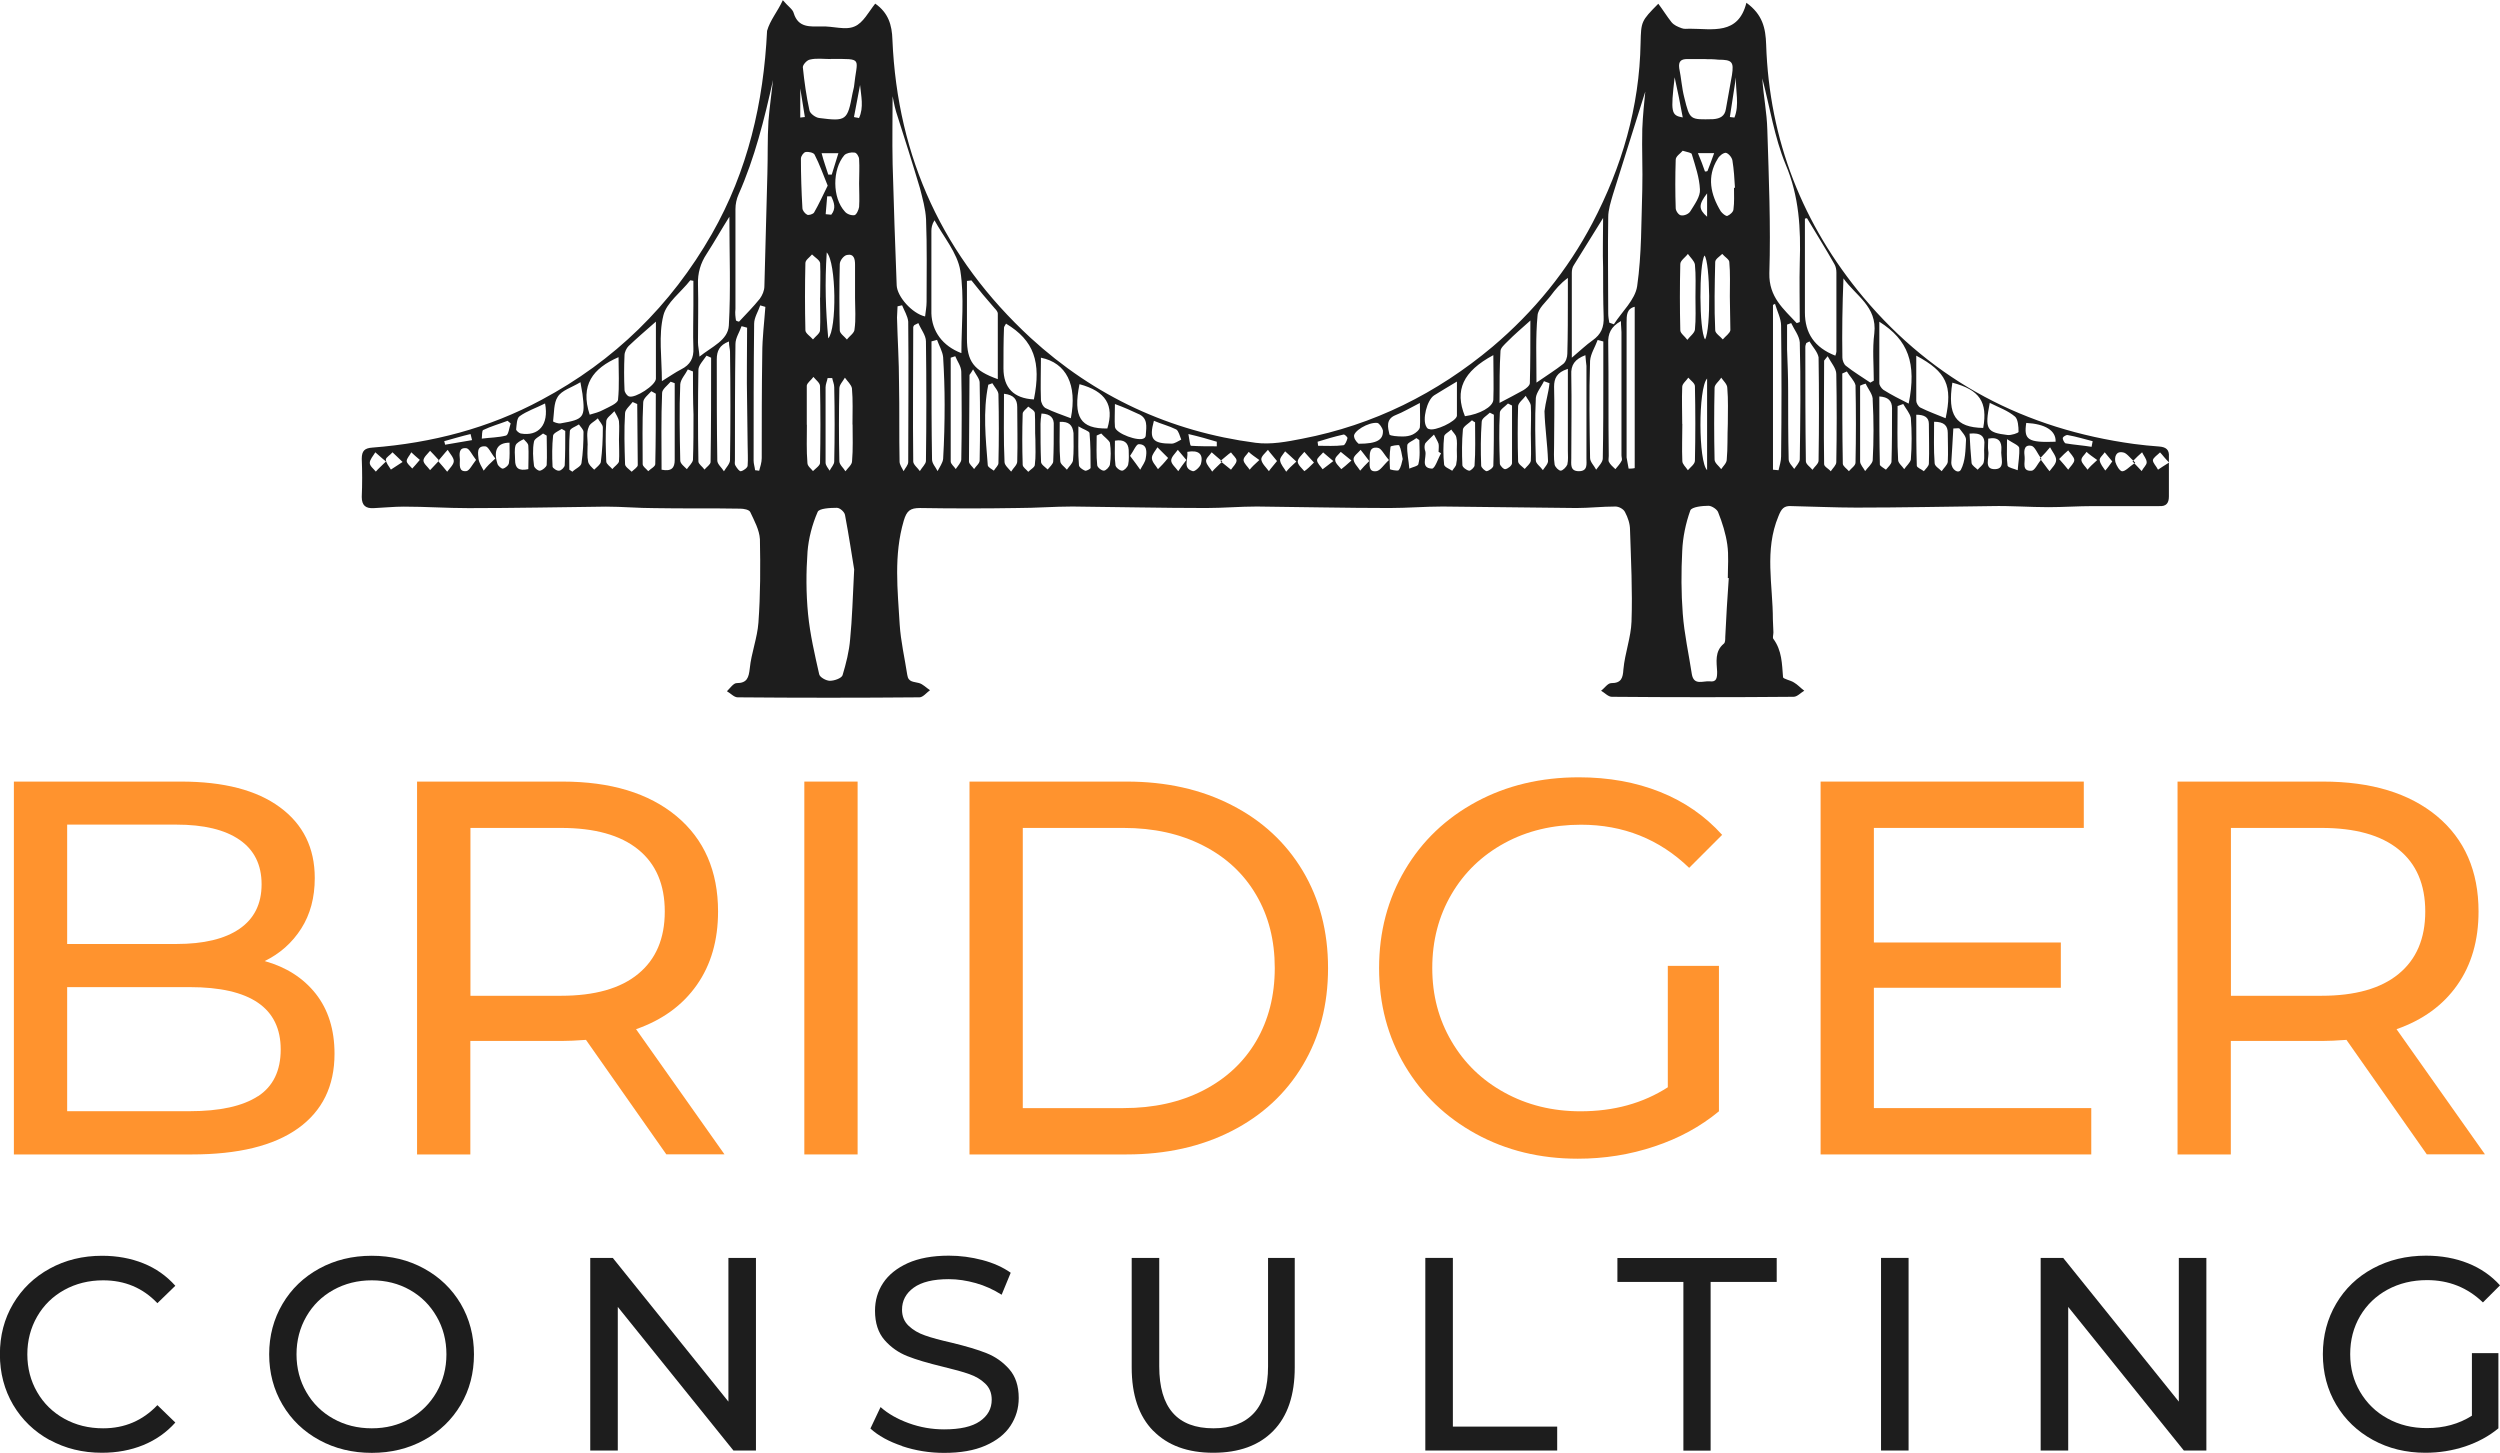
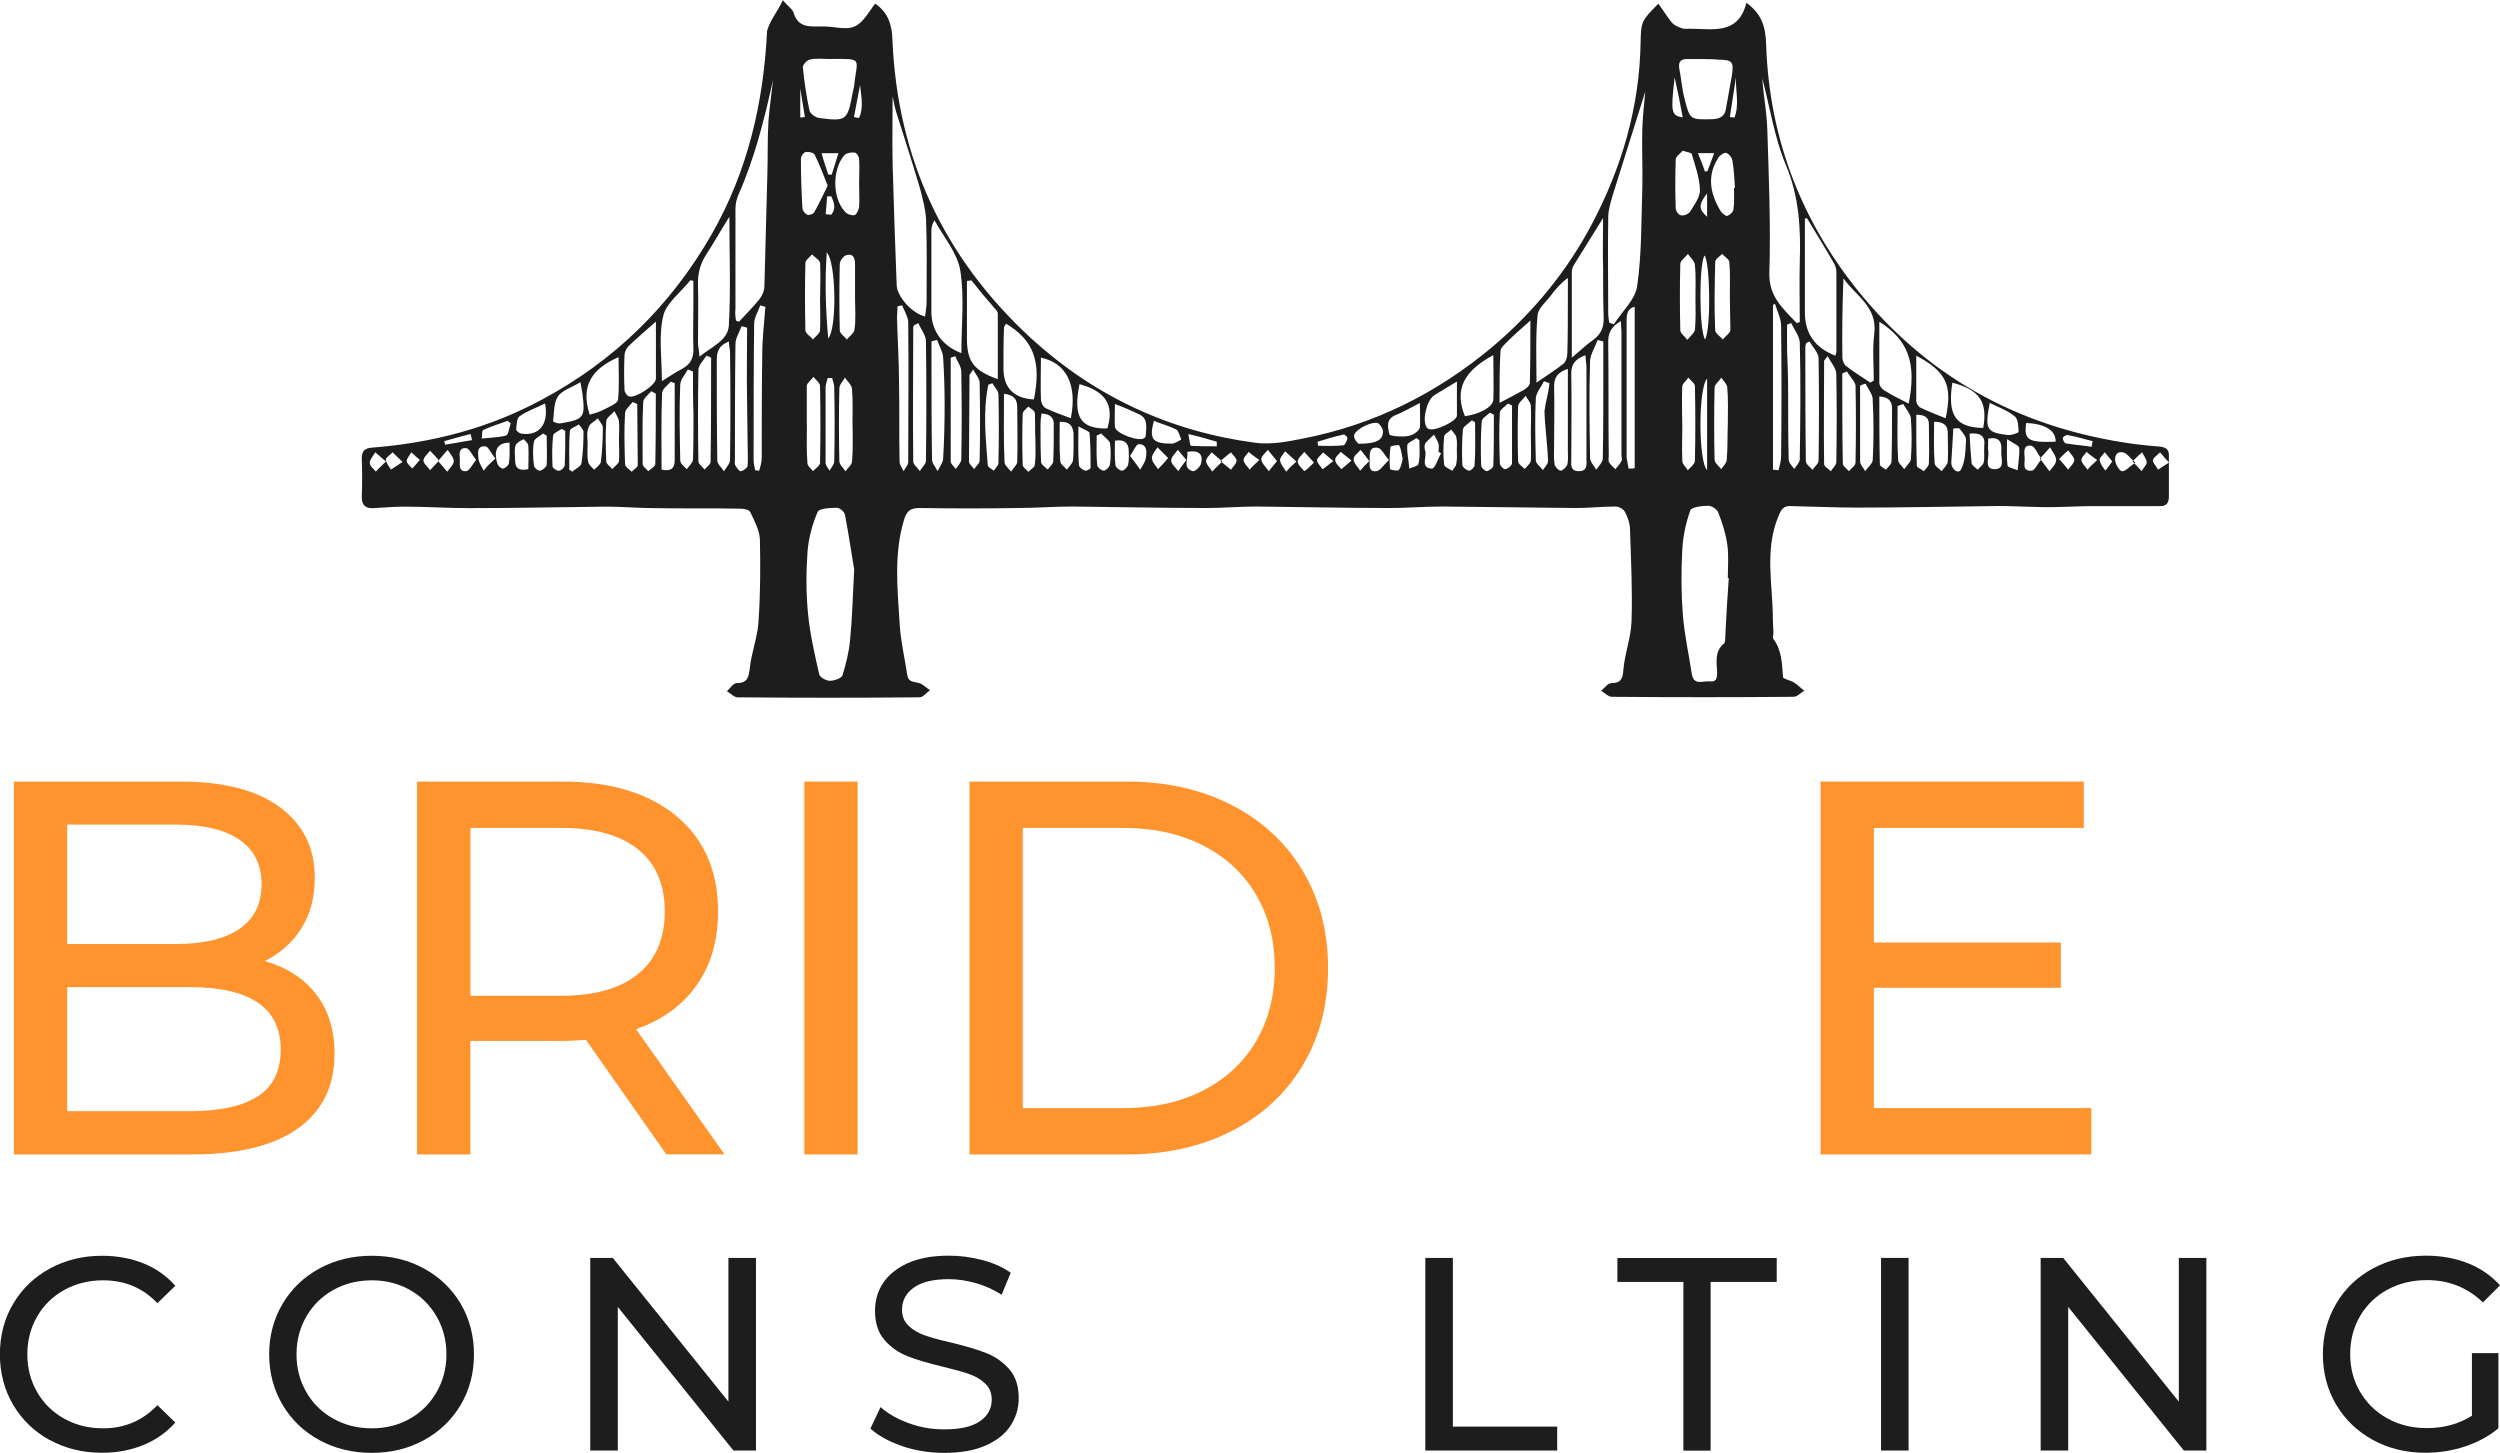
<svg xmlns="http://www.w3.org/2000/svg" id="Calque_2" data-name="Calque 2" viewBox="0 0 234.14 136.06">
  <defs>
    <style>      .cls-1 {        fill: #ff932e;      }      .cls-2 {        fill: #1d1d1d;      }    </style>
  </defs>
  <g id="Calque_1-2" data-name="Calque 1">
    <g>
      <path class="cls-2" d="M73.3,0c.52.62.95.86,1.04,1.24.43,1.38,1.52,1.24,2.61,1.24,1.04-.05,2.23.38,3.08,0,.81-.33,1.33-1.38,1.94-2.14,1.23.86,1.57,2,1.61,3.38.47,11.1,4.79,20.4,12.95,27.93,5.98,5.48,13.05,8.77,21.06,9.82,1.42.19,2.94-.1,4.36-.38,6.69-1.29,12.62-4.24,17.84-8.62,3.89-3.29,7.02-7.15,9.35-11.58,2.75-5.24,4.41-10.87,4.51-16.87.05-2,.05-2.05,1.66-3.67.43.57.81,1.19,1.23,1.72.24.29.57.43.95.57.24.1.52.05.76.05,2.13,0,4.55.62,5.31-2.43,1.52,1.1,1.8,2.38,1.85,3.91.29,8.96,3.42,16.87,9.11,23.68,6.64,7.91,15.18,12.34,25.34,13.73.81.1,1.57.19,2.37.24.62.05.95.29.9.95v3.72c0,.62-.24.95-.9.91h-6.17c-1.42,0-2.8.1-4.22.1-1.75,0-3.56-.14-5.31-.1-4.22.05-8.44.14-12.67.14-2.04,0-4.03-.1-6.07-.14-.71-.05-.95.24-1.23.95-1.33,3.19-.52,6.43-.52,9.68,0,.38.05.81.05,1.19,0,.24-.1.53,0,.62.8,1.09.8,2.33.9,3.57,0,.19.71.29,1.04.52.33.19.62.52.95.76-.33.19-.66.57-1,.57-5.69.05-11.34.05-17.03,0-.33,0-.67-.38-1-.57.33-.24.62-.71.95-.71.95,0,1.09-.48,1.14-1.29.14-1.52.71-3,.76-4.48.1-2.86-.05-5.72-.14-8.58,0-.57-.19-1.14-.47-1.67-.14-.29-.57-.52-.9-.52-1.23,0-2.47.14-3.65.14-4.17-.05-8.35-.1-12.52-.14-1.66,0-3.32.14-4.98.14-4.13,0-8.3-.1-12.43-.14-1.57,0-3.18.14-4.75.14-4.17,0-8.35-.1-12.52-.14-1.71,0-3.46.14-5.17.14-3.04.05-6.07.05-9.11,0-.9,0-1.24.24-1.52,1.19-.95,3.24-.57,6.48-.38,9.72.1,1.57.47,3.15.71,4.72.1.71.62.62,1.09.76.38.1.66.43,1.04.67-.33.24-.66.67-.99.67-5.69.05-11.34.05-17.03,0-.33,0-.66-.38-1-.57.29-.29.62-.76.9-.76,1,0,1.14-.52,1.24-1.38.14-1.43.71-2.86.81-4.29.19-2.62.19-5.19.14-7.81-.05-.86-.52-1.72-.9-2.53-.1-.24-.62-.33-.95-.33-2.66-.05-5.31,0-8.02-.05-1.52,0-3.03-.14-4.55-.14-4.27.05-8.59.14-12.86.14-2.04,0-4.03-.14-6.07-.14-.95,0-1.85.1-2.8.14-.76.05-1.14-.24-1.14-1.05.05-1.19.05-2.38,0-3.57,0-.76.28-1,1-1.05,5.55-.43,10.91-1.81,15.85-4.48,6.78-3.62,12.1-8.81,15.94-15.53,3.37-5.91,4.84-12.3,5.17-19.02.28-1,.99-1.81,1.47-2.86ZM161.92,54.14h-.1c0-1.05.1-2.1-.05-3.15-.14-1-.47-2.05-.85-3-.09-.29-.62-.62-.9-.62-.57,0-1.57.1-1.71.43-.43,1.19-.71,2.53-.76,3.81-.1,1.95-.1,3.91.05,5.86.14,1.91.57,3.81.85,5.67.19,1.09,1.04.62,1.66.67.67.1.71-.33.71-.9-.05-.91-.24-1.91.62-2.62.14-.1.14-.38.14-.62.09-1.81.19-3.67.33-5.53ZM79.99,53.28c-.19-1.14-.48-3.1-.85-5.05-.05-.29-.48-.67-.76-.67-.62,0-1.66.05-1.8.38-.52,1.19-.85,2.48-.95,3.72-.14,1.95-.14,3.91.05,5.86.19,1.91.62,3.76,1.04,5.62.05.29.66.62,1,.62.43,0,1.09-.24,1.19-.52.33-1.1.62-2.24.71-3.38.19-1.91.24-3.81.38-6.58ZM154.09,8.58c-.95,3-1.99,6.34-3.04,9.67-.19.67-.43,1.38-.43,2.1-.05,3,0,6,0,9.01,0,.29.05.57.1.86.14.05.29.1.43.15.76-1.19,1.99-2.29,2.18-3.57.43-3,.38-6.05.48-9.05.05-1.86-.05-3.76,0-5.67.05-1.29.19-2.57.28-3.48ZM168.28,30.26c.1-.05.19-.05.28-.1,0-1.86-.05-3.76,0-5.62.1-3.1-.05-6.15-1.33-9.15-1.04-2.52-1.47-5.34-2.18-8.05.1,1.62.43,3.19.47,4.81.14,4.48.33,8.96.19,13.44-.05,2.24,1.33,3.34,2.56,4.67ZM83.5,8.58h.1c0,2.29-.05,4.53,0,6.81.1,3.81.24,7.58.38,11.34.05,1.05,1.43,2.62,2.66,2.91.05-.48.14-.9.14-1.38,0-2.57.05-5.14-.05-7.72-.05-1-.33-1.95-.57-2.91-.71-2.38-1.47-4.77-2.23-7.15-.19-.62-.28-1.29-.43-1.91ZM68.93,30.02c.1.05.19.1.29.1.66-.71,1.33-1.38,1.94-2.14.24-.33.43-.76.43-1.19.1-3.53.19-7.01.28-10.53.05-1.62,0-3.24.1-4.91.1-1.29.29-2.57.43-3.86-.81,3.67-1.71,7.29-3.23,10.72-.19.43-.29.9-.29,1.38v9.34c-.05.43,0,.76.05,1.09ZM169.23,20.44s-.14,0-.19.05v8.77c0,1.95.9,3.29,2.85,4.05.05-.14.1-.29.1-.38v-7.39c0-.29-.05-.57-.19-.81-.81-1.43-1.71-2.86-2.56-4.29ZM68.31,20.3c-.81,1.29-1.42,2.38-2.13,3.48-.57.86-.85,1.81-.81,2.86.05,1.81,0,3.62,0,5.43,0,.38.1.71.14,1.33,1.19-.95,2.66-1.53,2.75-2.91.19-3.34.05-6.67.05-10.2ZM90.04,33.07c0-2.62.29-5.24-.1-7.72-.28-1.67-1.56-3.15-2.42-4.72-.24.38-.29.72-.29,1v7.72c.05,1.67,1.04,3.05,2.8,3.72ZM150.15,20.4c-1.04,1.67-1.9,3.05-2.75,4.43-.14.19-.19.48-.19.71v7.96c.8-.67,1.33-1.19,1.94-1.62.81-.57,1.09-1.24,1.04-2.24-.05-1.53-.05-3.05-.05-4.57-.05-1.43,0-2.91,0-4.67ZM77.8,5.53c-.67,0-1.33-.1-1.95.05-.28.05-.66.48-.66.71.14,1.38.33,2.72.62,4.05.05.29.57.67.9.71,2.56.33,2.66.24,3.13-2.29.05-.19.1-.43.14-.62.28-2.76.95-2.62-2.18-2.62ZM159.74,5.53h-1.71c-.57,0-.85.19-.76.86.19.91.24,1.86.48,2.77.52,2.1.52,2.05,2.7,2,.66-.05,1.09-.29,1.19-.95.19-1.05.38-2.14.57-3.19.19-1.24,0-1.43-1.28-1.43-.43-.05-.81-.05-1.19-.05ZM175.16,35.84c.09-.05.24-.14.33-.19,0-1.48-.14-2.95.05-4.43.29-2.52-1.76-3.53-2.89-5.15-.1,2.53-.14,4.96-.1,7.43,0,.24.14.62.33.76.71.57,1.52,1.05,2.28,1.57ZM62,35.69c.71-.43,1.23-.81,1.8-1.1.85-.43,1.19-1.05,1.14-2-.05-1.33,0-2.67,0-4v-2.29c-.1,0-.19-.05-.29-.05-.85,1.1-2.23,2.1-2.52,3.29-.47,1.86-.14,3.96-.14,6.15ZM143.89,35.84c1.04-.72,1.8-1.19,2.52-1.76.24-.19.38-.62.38-.95.05-1.76.05-3.53.05-5.29v-1.81c-.71.52-1.19,1.1-1.61,1.67-.47.62-1.19,1.19-1.23,1.86-.19,1.95-.1,3.96-.1,6.29ZM90.99,26.26c-.14,0-.29.05-.43.05v5.39c0,2.14.62,3,2.89,3.81v-6.15c0-.14-.14-.33-.29-.48-.76-.86-1.47-1.72-2.18-2.62ZM176.01,30.12v5.77c0,.19.19.48.38.62.76.48,1.52.86,2.37,1.29.76-3.81-.05-5.96-2.75-7.67ZM86.01,30.26c-.14.05-.24.14-.38.19-.05.05-.1.14-.1.19,0,4.19-.05,8.39,0,12.58,0,.29.43.62.62.9.19-.33.57-.67.57-.95.05-3.72.05-7.48,0-11.2,0-.57-.48-1.14-.71-1.71ZM151.81,30.07c-.95.53-1.23,1.19-1.19,2.1.05,3.53,0,7,.05,10.53,0,.19-.05.38,0,.53.14.29.38.48.62.71.19-.24.43-.48.57-.76.1-.14,0-.34,0-.53v-11.53c0-.29-.05-.57-.05-1.05ZM140.43,37.74c.9-.48,1.56-.81,2.23-1.19.24-.14.62-.43.62-.67.05-1.91.05-3.76.05-5.86-.85.76-1.52,1.33-2.13,1.95-.29.29-.67.62-.67.91-.09,1.48-.09,3.05-.09,4.86ZM94.22,30.31c-.1.19-.19.29-.19.38-.05,1.29-.05,2.52-.05,3.81,0,1.81.95,2.81,2.85,2.91.71-3.52,0-5.53-2.61-7.1ZM61.43,30.12c-1.04.91-1.8,1.57-2.56,2.29-.19.19-.38.57-.38.86-.05,1.1-.05,2.14,0,3.24,0,.24.24.57.43.62.57.19,2.51-1.05,2.51-1.67v-5.34ZM69.97,30.69c-.19-.05-.33-.1-.52-.14-.19.57-.57,1.09-.57,1.67-.05,3.62-.05,7.24-.05,10.87,0,.19-.05.38.05.52.14.24.38.57.52.52.24-.05.62-.33.62-.52.05-.62,0-1.29,0-1.95,0-1.33-.05-2.67-.05-4-.05-2.34,0-4.67,0-6.96ZM167.75,30.26c-.14.05-.28.1-.38.14v2.33c.05,1.29.1,2.52.1,3.81,0,2.14,0,4.34.05,6.48,0,.33.33.62.52.9.19-.29.52-.62.52-.9.05-3.67.1-7.29,0-10.96-.05-.62-.52-1.19-.81-1.81ZM68.27,31.98c-.9.34-1.14.91-1.14,1.67,0,3.15,0,6.34.05,9.49,0,.33.43.67.62,1,.19-.33.57-.71.57-1.05.05-3.38.05-6.77,0-10.15,0-.24-.1-.52-.1-.95ZM169.46,31.98c-.1.05-.19.1-.29.15-.05.14-.09.24-.09.38,0,3.57,0,7.1.05,10.68,0,.29.38.52.62.81.19-.29.57-.57.57-.86.05-3.24.05-6.43,0-9.68-.1-.52-.57-1-.85-1.48ZM150.15,31.98c-.19-.05-.33-.1-.52-.14-.24.67-.66,1.29-.71,1.95-.1,3.05-.05,6.1,0,9.1,0,.38.38.72.57,1.1.24-.33.62-.71.62-1.05.05-2.53.05-5.1.05-7.63v-3.34ZM148.49,33.26c-1,.38-1.38.91-1.33,1.86.05,2.62,0,5.19,0,7.82,0,.52-.14,1.19.71,1.19s.71-.67.71-1.19v-8.67c-.05-.29-.05-.57-.1-1ZM87.76,31.83c-.19.05-.33.1-.52.14v2.24c0,2.95,0,5.86.05,8.82,0,.38.33.71.52,1.09.19-.38.48-.76.52-1.14.1-1.72.14-3.38.14-5.1,0-1.48-.05-2.96-.14-4.43-.05-.52-.38-1.09-.57-1.62ZM84.49,28.59c-.14.05-.29.05-.43.1,0,.33-.05.71-.05,1.05.05,2.05.19,4.1.19,6.2.05,2.43,0,4.86.05,7.29,0,.29.24.62.38.9.14-.29.43-.57.43-.86,0-4.39.05-8.77,0-13.15-.05-.52-.38-1.05-.57-1.52ZM152.53,43.89c.19,0,.38,0,.57-.05v-15.11c-.76.19-.76.81-.76,1.48v12.63c.05.34.14.72.19,1.05ZM71.68,28.74c-.14-.05-.33-.1-.48-.14-.19.57-.57,1.14-.57,1.72-.05,4.29-.05,8.58-.05,12.82,0,.29.1.57.14.9.14,0,.29.05.38.05.1-.38.24-.76.24-1.19,0-3.24,0-6.53.05-9.77,0-1.48.19-2.96.29-4.38ZM171.17,33.36c-.24.33-.33.38-.33.43,0,3.24-.05,6.43,0,9.68,0,.24.43.43.62.67.19-.29.52-.57.52-.86.05-2.77.05-5.53,0-8.25,0-.52-.48-1.05-.81-1.67ZM100.29,39.17c.62-3.14-.43-5.19-2.8-5.67,0,1.33-.05,2.62,0,3.91,0,.29.19.67.43.81.76.38,1.52.62,2.37.95ZM66.6,33.5c-.14-.05-.28-.14-.43-.19-.29.43-.76.91-.76,1.33-.05,2.86-.05,5.72,0,8.58,0,.24.38.48.57.76.19-.24.57-.48.57-.71.05-3.29.05-6.53.05-9.77ZM139.86,33.26c-2.85,1.53-3.65,3.29-2.66,5.72,1.38-.19,2.61-.86,2.66-1.53.05-1.29,0-2.67,0-4.19ZM179.47,33.31v4.24c0,.19.19.52.38.62.76.38,1.57.67,2.37,1,.66-3.05.1-4.34-2.75-5.86ZM166.24,28.45s-.14.1-.19.1v15.44c.19,0,.33.05.52.05.1-.43.24-.86.24-1.29.05-4.1.05-8.2,0-12.25,0-.67-.38-1.38-.57-2.05ZM157.6,14.11c-.24.29-.66.52-.66.86-.05,1.53-.05,3.05,0,4.53,0,.24.28.67.52.67.29.05.71-.14.85-.38.38-.62.95-1.38.9-2.05-.05-1.1-.43-2.19-.76-3.29,0-.14-.38-.19-.85-.33ZM55.22,38.84c.47-.14.9-.24,1.33-.48.47-.24,1.28-.57,1.33-.91.14-1.33.05-2.67.05-4-2.42,1.05-3.61,2.62-2.7,5.39ZM89.47,33.36c-.14.05-.29.1-.43.14v9.72c0,.24.33.48.47.71.19-.29.52-.62.52-.9.05-2.72.05-5.48,0-8.2,0-.52-.38-1-.57-1.48ZM162.01,27.78c0-1.09.05-2.19-.05-3.24,0-.24-.43-.48-.66-.76-.24.24-.66.48-.66.76-.05,2.15-.1,4.29,0,6.39,0,.29.47.57.71.86.24-.29.66-.57.71-.86,0-1.05-.05-2.1-.05-3.15ZM80.08,27.93v-3.14c0-.53-.1-1.05-.76-.91-.29.05-.67.52-.67.86-.05,2.05-.05,4.15,0,6.2,0,.29.43.57.67.86.24-.33.71-.62.71-.95.14-.95.05-1.95.05-2.91ZM158.79,27.83c0-1,.05-2.05-.05-3.05-.05-.34-.43-.67-.66-1-.24.33-.71.62-.71.95-.05,2.05-.05,4.1,0,6.2,0,.29.43.57.66.9.24-.33.66-.62.71-.95.1-1,.05-2.05.05-3.05ZM76.81,27.88s.05,0,0,0c0-1.09.05-2.19,0-3.24-.05-.29-.47-.52-.76-.81-.24.29-.62.52-.62.81-.05,2.1-.05,4.2,0,6.29,0,.29.47.57.71.86.24-.29.66-.57.66-.86.05-1.05,0-2.05,0-3.05ZM80.46,17.2c0-.76.05-1.53,0-2.29,0-.24-.24-.62-.43-.62-.33-.05-.76.05-.95.24-1.14,1.33-1.14,4,.05,5.29.19.24.62.38.9.33.19-.05.38-.48.43-.76.05-.72,0-1.48,0-2.19ZM172.97,34.79c-.14.05-.28.14-.43.19,0,2.81,0,5.62.05,8.44,0,.24.38.48.57.71.24-.29.62-.52.62-.81.05-2.43.05-4.86,0-7.24-.1-.43-.57-.86-.81-1.29ZM64.9,34.79c-.14-.05-.33-.14-.48-.19-.24.48-.66.9-.71,1.38-.1,2.38-.05,4.76,0,7.15,0,.29.38.57.62.81.19-.29.52-.57.57-.86.05-1.43.05-2.81.05-4.24-.05-1.33-.05-2.72-.05-4.05ZM75.57,39.79c0,1.19-.05,2.38.05,3.57,0,.29.33.52.52.76.24-.24.66-.52.66-.76.05-2.38.05-4.81,0-7.2,0-.29-.38-.57-.62-.86-.19.29-.57.53-.62.81v3.67ZM79.84,39.75c0-1.14.05-2.24-.05-3.38-.05-.33-.43-.67-.66-1-.19.34-.52.67-.52,1-.05,2.29-.05,4.57,0,6.82,0,.33.38.62.57.95.24-.33.62-.62.62-.95.1-1.14.05-2.29.05-3.43ZM157.56,39.7s-.05,0,0,0c0,1.14-.05,2.33,0,3.48,0,.29.33.57.52.86.24-.29.66-.57.66-.9.05-2.34.05-4.62,0-6.96,0-.29-.38-.53-.62-.81-.19.29-.57.57-.57.86-.05,1.19,0,2.33,0,3.48ZM161.82,39.7c0-1.14.05-2.24-.05-3.38,0-.33-.38-.67-.57-.95-.19.34-.62.62-.62.95-.05,2.24-.05,4.48,0,6.72,0,.33.43.62.62.9.19-.29.52-.57.52-.9.1-1.05.05-2.19.1-3.34ZM146.83,34.55c-1.04.33-1.28.9-1.28,1.67.05,1.81,0,3.62,0,5.43,0,.62-.05,1.24.05,1.86.05.24.38.57.57.57s.52-.33.62-.57c.1-.43.05-.86.05-1.29v-7.67ZM77.52,17.39c-.43-1.05-.76-2-1.23-2.91-.1-.19-.57-.29-.85-.24-.19.05-.43.38-.43.62,0,1.53.05,3.1.14,4.62,0,.24.24.52.43.62.14.1.57-.05.66-.19.47-.81.85-1.67,1.28-2.53ZM162.39,17.59h.1c-.05-.86-.1-1.72-.24-2.57-.05-.29-.38-.67-.62-.71-.24,0-.62.29-.76.57-1.04,1.67-.66,3.34.29,4.91.14.19.47.48.62.43.24-.1.57-.38.57-.62.09-.67.05-1.33.05-2ZM91.13,34.6c-.24.43-.33.48-.33.52,0,2.72-.05,5.43-.05,8.1,0,.24.33.48.48.71.19-.29.52-.52.52-.81.05-2.43.05-4.86,0-7.29,0-.34-.33-.72-.62-1.24ZM61.96,43.99c.95.19,1.23-.19,1.23-.9v-7.2c-.14-.05-.24-.1-.38-.14-.28.33-.8.71-.8,1.05-.1,2.38-.05,4.77-.05,7.2ZM136.44,35.74c-.85.52-1.52.9-2.13,1.29-.66.43-1.14,2.29-.71,2.96.05.1.14.19.24.19.52.24,2.56-.71,2.61-1.24v-3.19ZM101.1,35.98c-.62,3.1.1,4.19,2.61,4.15.66-2.19-.14-3.48-2.61-4.15ZM174.73,35.93c-.19.05-.33.1-.52.19v7.1c0,.29.33.62.47.9.24-.33.66-.67.71-1,.1-1.86.1-3.76,0-5.62.05-.53-.43-1.05-.66-1.57ZM185.74,40.08c.43-2.43-.33-3.57-2.89-4.24-.47,3.05.29,4.19,2.89,4.24ZM92.94,35.89c-.14.05-.24.1-.38.14-.52,2.52-.24,5.05-.05,7.53,0,.19.38.38.57.52.14-.24.43-.48.43-.71.05-2.14.05-4.29,0-6.43,0-.33-.38-.71-.57-1.05ZM61.43,36.88c-.14-.1-.28-.14-.43-.24-.29.33-.76.67-.76,1.05-.1,1.91-.05,3.81-.05,5.77,0,.24.33.43.52.67.24-.24.66-.43.66-.67.05-2.14.05-4.34.05-6.58ZM94.03,36.88c0,2.19-.05,4.29.05,6.39,0,.29.38.62.62.9.19-.33.57-.62.57-.95.05-1.72,0-3.38,0-5.1,0-.72-.33-1.14-1.23-1.24ZM143.37,40.6c0-.86.05-1.76,0-2.62-.05-.33-.33-.62-.48-.91-.24.33-.66.62-.71.95-.05,1.72-.05,3.48,0,5.19,0,.24.38.48.62.71.19-.24.52-.48.57-.76.05-.81,0-1.72,0-2.57ZM176.01,37.12c0,2.14,0,4.24.05,6.39,0,.14.38.33.57.48.19-.24.52-.52.52-.76.05-1.67.05-3.34.05-5,0-.71-.38-1.05-1.19-1.1ZM54.37,35.79c-.85.52-1.76.76-2.14,1.38-.38.57-.33,1.53-.43,2.29,0,.05.47.24.71.19,2.18-.38,2.32-.53,2.04-2.77-.05-.29-.09-.52-.19-1.09ZM145.12,35.89c-.19-.05-.33-.14-.52-.19-.24.52-.71,1.05-.76,1.57-.1,1.95-.05,3.91,0,5.86,0,.29.43.57.66.9.19-.29.52-.62.48-.9-.05-1.53-.29-3.1-.33-4.62.1-.86.38-1.72.47-2.62ZM59.68,37.84c-.14-.05-.29-.14-.43-.19-.24.33-.71.71-.71,1.05-.1,1.57-.05,3.19,0,4.77,0,.24.38.48.62.71.19-.19.57-.43.57-.62,0-1.91-.05-3.81-.05-5.72ZM96.97,41.18c-.05-.81,0-1.67-.05-2.48,0-.24-.38-.43-.62-.62-.19.24-.52.43-.52.67-.05,1.57-.05,3.19,0,4.77,0,.24.33.43.52.67.24-.24.62-.43.62-.67.1-.76.05-1.57.05-2.33ZM141.61,37.98c-.14-.05-.24-.14-.38-.19-.28.29-.76.57-.76.86-.09,1.57-.05,3.19,0,4.77,0,.19.38.57.52.52.24-.05.62-.33.62-.57v-5.39ZM178.24,37.84c-.19.05-.33.14-.52.19,0,1.67-.05,3.38.05,5.05,0,.29.38.57.57.86.19-.29.57-.62.62-.9.1-1.29.1-2.62,0-3.91-.09-.43-.47-.86-.71-1.29ZM77.94,35.41h-.43c-.05.29-.19.57-.19.86v7.05c0,.29.24.52.38.76.14-.29.43-.57.43-.86.05-2.34.05-4.62,0-6.96,0-.29-.14-.57-.19-.86ZM104.42,37.84c0,.86-.05,1.48,0,2.14.05.62,2.28,1.43,2.75,1.05.1-.05.14-.19.14-.29.05-.76.24-1.62-.76-2-.62-.29-1.23-.57-2.13-.9ZM159.88,35.45c-.85.95-.81,7.82,0,8.58v-8.58ZM132.98,37.74c-.95.48-1.56.86-2.28,1.14-.95.38-.71,1.19-.57,1.81.05.14.81.19,1.24.19.33,0,.66-.05.95-.19.29-.14.62-.43.66-.67.05-.67,0-1.33,0-2.29ZM57.97,41.18c0-.57.05-1.14,0-1.72-.05-.34-.29-.67-.43-.95-.28.33-.76.62-.76.95-.09,1.24-.05,2.52,0,3.76,0,.24.38.48.57.71.19-.24.57-.48.62-.71.05-.67,0-1.33,0-2.05ZM186.35,37.74c-.48,2.48-.29,2.76,1.66,3,.33.05,1.04-.19,1.04-.29,0-.48-.05-1.19-.33-1.43-.67-.57-1.52-.86-2.37-1.29ZM139.91,38.84c-.14-.05-.24-.14-.38-.19-.29.29-.76.52-.76.86-.1,1.38-.1,2.72-.05,4.1,0,.19.38.52.52.52.24-.05.62-.33.62-.52.05-1.57.05-3.15.05-4.77ZM179.47,38.84c0,1.62,0,3.19.05,4.77,0,.19.43.33.66.52.19-.24.47-.48.47-.71.05-1.24,0-2.48,0-3.72,0-.62-.43-.86-1.19-.86ZM77.57,31.69c.81-.86.76-7.1-.14-8.05-.19,2.86-.1,5.43.14,8.05ZM159.69,31.79c.57-1,.47-7.24-.05-7.86-.52.76-.52,7.01.05,7.86ZM55.03,41.7c0,.52-.05,1.05.05,1.53.05.29.33.52.57.76.24-.24.57-.48.62-.71.14-1.1.19-2.14.19-3.24,0-.29-.33-.57-.47-.86-.29.29-.76.48-.85.81-.24.52-.1,1.14-.1,1.72ZM97.54,38.74c-.05.38-.09.67-.09.95,0,1.19,0,2.38.05,3.57,0,.24.38.48.62.71.19-.24.52-.52.52-.76.05-1.1.05-2.24.05-3.34.05-.72-.29-1.1-1.14-1.14ZM51.04,37.79c-.85.43-1.71.71-2.37,1.19-.28.19-.28.81-.33,1.24,0,.1.24.33.43.38,1.66.29,2.66-.81,2.28-2.81ZM138.15,39.55c-.1-.05-.19-.1-.29-.19-.29.29-.81.57-.85.86-.1,1.1-.1,2.24-.05,3.34,0,.19.38.48.62.52.14.05.52-.33.52-.48.1-1.33.05-2.72.05-4.05ZM181.14,39.51c0,1.33-.05,2.57.05,3.86,0,.29.43.52.66.76.19-.29.52-.57.57-.86.05-.91,0-1.81,0-2.72,0-.67-.33-1.05-1.28-1.05ZM53.32,43.99c.1.05.19.14.29.19.28-.29.81-.48.85-.81.14-.95.19-1.95.19-2.91,0-.24-.28-.48-.43-.71-.29.19-.85.38-.85.62-.1,1.19-.05,2.43-.05,3.62ZM99.25,39.51c0,1.24-.05,2.43.05,3.67,0,.29.38.52.62.81.19-.29.52-.57.57-.86.09-.86.05-1.72.05-2.57-.09-.76-.43-1.09-1.28-1.05ZM182.94,40.13c-.05,1.14-.14,2.19-.19,3.19,0,.67.67,1.09.9.67.43-.81.43-1.86.48-2.81,0-.34-.38-.72-.62-1.05-.05-.05-.28,0-.57,0ZM101,39.94c0,1.33-.05,2.48.05,3.62,0,.19.33.43.57.52.1.05.47-.14.52-.24,0-1.1,0-2.19-.1-3.29-.05-.19-.57-.33-1.04-.62ZM52.94,40.36c-.1-.05-.24-.14-.33-.19-.29.19-.76.38-.81.62-.1.95-.1,1.95-.05,2.91,0,.14.43.43.62.38.19,0,.52-.33.52-.52.05-1.05.05-2.1.05-3.19ZM136.44,42.13c0-.38.05-.81-.05-1.19-.05-.24-.33-.48-.47-.71-.24.24-.67.43-.67.67-.09.86-.09,1.76,0,2.62.05.24.48.38.76.57.14-.24.38-.43.38-.67.1-.43.05-.86.05-1.29ZM108.07,39.41c-.47,1.72-.14,2.14,1.66,2.14.29,0,.62-.24.9-.38-.14-.34-.24-.81-.47-.95-.66-.33-1.42-.52-2.09-.81ZM184.46,40.6c.05.95.1,1.86.19,2.77.05.24.38.43.57.62.19-.24.52-.43.57-.71.1-.48,0-1,.05-1.53.1-.91-.33-1.24-1.38-1.14ZM127.24,41.56c1.76,0,2.32-.38,2.28-1.24-.05-.24-.33-.67-.52-.71-.85-.1-2.32.81-2.18,1.29.05.34.33.57.43.67ZM103.14,40.6c-.14.05-.29.14-.43.19,0,.91-.05,1.86.05,2.77,0,.19.38.52.62.52.19,0,.52-.33.57-.57.1-.67.1-1.38,0-2.05-.14-.29-.57-.57-.81-.86ZM51.19,40.79c-.1-.05-.24-.14-.33-.19-.28.24-.81.48-.85.76-.14.71-.09,1.52,0,2.24,0,.19.38.52.57.48.24-.05.57-.33.62-.52.05-.91,0-1.81,0-2.77ZM192.52,41.37c.05-1.05-.99-1.67-2.75-1.76-.24,1.57.14,1.86,2.75,1.76ZM134.97,42.46c-.1-.05-.14-.1-.24-.14,0-.24.05-.52,0-.76-.1-.29-.29-.57-.43-.86-.29.29-.57.53-.81.81-.1.19-.1.52,0,.76.14.57-.48,1.57.62,1.62.29,0,.57-.95.85-1.43ZM104.42,41.27c0,.81-.05,1.57.05,2.29,0,.19.38.52.62.52.19,0,.52-.33.57-.57.1-.43.05-.95.05-1.38-.05-.67-.43-1-1.28-.86ZM186.21,41.08c0,.43-.05.81,0,1.14.14.62-.48,1.76.66,1.72,1-.05.47-1.14.57-1.81.05-.76-.24-1.24-1.23-1.05ZM49.48,43.94c0-.71.05-1.48,0-2.19,0-.24-.28-.43-.43-.62-.29.14-.66.33-.76.57-.14.43-.05.9-.05,1.38,0,.76.33,1.05,1.23.86ZM47.82,39.65c-.1-.1-.19-.14-.28-.24-.76.29-1.57.52-2.28.86-.14.05-.1.52-.14.81.76-.1,1.57-.1,2.28-.29.24-.1.29-.76.43-1.14ZM132.93,41.22c-.09-.05-.19-.15-.28-.19-.29.24-.85.43-.85.67-.05.71.14,1.48.19,2.19.28-.14.85-.24.85-.43.19-.72.09-1.48.09-2.24ZM187.97,41.13c0,1.09-.05,1.81.05,2.48.05.19.62.29.95.43.05-.71.19-1.43.14-2.1-.05-.24-.57-.43-1.14-.81ZM130.08,43.08c-.47-.53-.71-1.1-1.04-1.14-.81-.14-.76.57-.76,1.1,0,.48-.14,1.19.62,1.09.38-.05.66-.57,1.19-1.05ZM131.37,42.99c-.1-.48-.14-.91-.33-1.29-.05-.05-.81.05-.81.14-.1.71-.1,1.38-.05,2.1,0,.05.71.19.81.1.24-.29.29-.71.38-1.05ZM47.72,41.46c-1.14,0-1.52.71-1.14,1.95.05.24.43.52.52.48.24-.05.57-.33.57-.57.09-.53.05-1.14.05-1.86ZM191.19,42.99c-.38-.53-.62-1.19-.95-1.24-.76-.14-.67.62-.62,1.05.05.53-.28,1.33.62,1.29.33,0,.57-.62.95-1.09ZM105.84,42.7c.38.48.67.91.95,1.29.19-.38.48-.71.52-1.1.1-.57.14-1.29-.66-1.29-.24,0-.47.62-.81,1.09ZM46.39,42.94c-.43-.53-.66-1.14-.95-1.14-.85-.05-.66.71-.62,1.19.05.38.29.71.48,1.09.28-.38.62-.71,1.09-1.14ZM44.59,43.08c-.38-.48-.62-1.05-.9-1.1-.76-.1-.66.57-.62,1.05,0,.48-.14,1.19.62,1.09.28-.05.52-.57.9-1.05ZM191.05,42.94c.38.48.62.86.9,1.19.24-.33.62-.67.62-1.05s-.38-.81-.57-1.19c-.28.33-.52.62-.95,1.05ZM199.97,43.32c-.52-.48-.81-.91-1.14-.95-.66-.14-.81.43-.71.91.1.33.38.81.62.86.33,0,.62-.38,1.24-.81ZM111.2,42.32c.1.72-.47,1.53.52,1.81.19.05.71-.43.76-.71.24-.91-.24-1.29-1.28-1.1ZM123.4,41.37c0,.14.05.24.05.38.81,0,1.57.05,2.37-.05.14,0,.33-.43.38-.67,0-.1-.28-.38-.38-.33-.85.19-1.66.43-2.42.67ZM41.03,43.18c.38.43.62.71.85,1,.24-.33.62-.67.62-1s-.38-.72-.57-1.05c-.28.29-.52.62-.9,1.05ZM109.4,42.89c-.43-.43-.71-.71-1-1-.19.33-.52.67-.52,1,0,.38.38.72.57,1.05.29-.29.57-.57.95-1.05ZM111.11,43.08c-.33-.38-.57-.67-.8-.95-.24.33-.62.67-.62,1s.43.67.66,1c.19-.29.43-.62.76-1.05ZM119.6,43.18c-.33-.43-.62-.72-.85-1.05-.24.29-.66.62-.62.91.05.38.43.71.71,1.09.19-.29.43-.52.76-.95ZM128.24,43.18c-.33-.43-.57-.76-.81-1.05-.24.29-.66.57-.66.86,0,.38.38.71.62,1.09.24-.29.47-.52.85-.9ZM121.4,43.22c-.48-.43-.76-.72-1.04-.95-.19.29-.52.62-.47.86.05.38.38.71.57,1.05.24-.29.47-.52.95-.95ZM111.3,40.65c.1.53.14,1.05.24,1.1.81.05,1.61.05,2.42.05v-.43c-.81-.24-1.61-.48-2.66-.72ZM36.15,43.22c-.48-.38-.71-.62-1-.86-.19.33-.52.67-.52,1,0,.29.38.57.57.81.24-.29.52-.52.95-.95ZM156.84,7.24c-.38,3.29-.33,3.57.76,3.76-.24-1.29-.48-2.52-.76-3.76ZM123.06,43.32c-.38-.43-.67-.72-.9-1-.24.29-.62.62-.62.91s.38.62.62.9c.28-.19.52-.43.9-.81ZM192.85,42.99c.38.43.62.71.85,1,.19-.29.57-.62.57-.9s-.38-.62-.57-.91c-.24.19-.47.43-.85.81ZM114.48,43.22c-.47-.38-.71-.62-1-.86-.19.29-.57.57-.52.86.05.33.38.62.57.95.24-.29.52-.52.95-.95ZM195.89,41.84c.05-.19.05-.33.1-.52-.76-.19-1.52-.43-2.32-.57-.14-.05-.43.14-.47.24-.05.15.14.48.24.53.81.14,1.61.19,2.47.33ZM77.57,16.35h.33c.19-.62.38-1.24.62-2h-1.57c.19.76.43,1.38.62,2ZM41.13,43.13c-.38-.43-.62-.67-.85-.91-.24.29-.62.62-.62.91s.38.57.62.9c.24-.24.48-.52.85-.9ZM37.71,43.27c-.43-.43-.71-.67-.95-.91-.19.24-.62.48-.62.67,0,.33.28.62.47.95.29-.19.57-.38,1.09-.71ZM114.29,43.18c.48.38.71.57,1,.81.19-.29.52-.57.52-.86,0-.24-.33-.48-.52-.76-.29.19-.52.43-1,.81ZM117.94,43.08c-.47-.34-.76-.53-.99-.76-.19.29-.52.52-.48.81.05.29.38.57.57.86.19-.24.43-.48.9-.9ZM124.87,43.18c-.47-.38-.71-.62-.95-.81-.19.24-.57.52-.57.72,0,.29.33.57.52.86.24-.19.52-.38.99-.76ZM126.57,43.13c-.47-.38-.71-.57-1-.81-.19.24-.57.52-.52.76,0,.29.33.57.57.86.24-.19.48-.38.95-.81ZM196.41,43.08c-.47-.34-.76-.53-.99-.76-.19.29-.52.52-.48.81.05.29.38.57.57.86.19-.24.43-.48.9-.9ZM203.15,43.32c-.43-.43-.62-.72-.85-.95-.24.24-.62.48-.67.72,0,.29.33.57.48.9.28-.19.57-.38,1.04-.67ZM199.73,43.22c.38.38.62.67.85.9.14-.29.47-.57.47-.81,0-.33-.28-.62-.43-.95-.29.24-.52.48-.9.86ZM197.83,43.22c-.28-.34-.52-.62-.71-.86-.19.29-.52.52-.47.76.05.33.33.67.52.95.19-.19.38-.48.66-.86ZM160.54,14.34h-1.52c.29.67.47,1.19.66,1.72.1,0,.19,0,.24-.05.19-.48.38-1,.62-1.67ZM39.33,43.08c-.33-.29-.57-.48-.81-.72-.14.29-.43.57-.43.81s.33.48.52.71c.19-.19.38-.43.71-.81ZM74.95,11.01c.14,0,.29-.05.43-.05-.19-1.29-.43-2.57-.62-3.86h.19v3.91ZM162.01,10.96c.14,0,.29.05.43.05.48-1.19.1-2.48.14-3.76-.19,1.24-.38,2.48-.57,3.72ZM80.55,7.96c-.19,1-.38,2-.57,3,.14.05.33.05.47.1.47-1,.19-2.1.1-3.1ZM41.6,41.32c.05.1.05.24.09.33.85-.14,1.71-.29,2.52-.43-.05-.19-.1-.38-.14-.57-.81.19-1.61.43-2.47.67ZM159.88,18.11c-.81,1.05-.81,1.48,0,2.19v-2.19ZM77.33,20.06c.19,0,.33.05.52.05.47-.57.28-1.14,0-1.72h-.38c-.05.57-.1,1.14-.14,1.67Z" />
      <g>
        <g>
          <path class="cls-1" d="M29.58,93.08c1.16,1.48,1.75,3.35,1.75,5.61,0,3.03-1.14,5.36-3.42,6.99-2.28,1.63-5.6,2.44-9.95,2.44H1.3v-34.92h15.66c3.99,0,7.08.8,9.25,2.4,2.18,1.6,3.27,3.81,3.27,6.63,0,1.83-.42,3.41-1.27,4.74-.85,1.33-1.99,2.34-3.42,3.04,2.03.57,3.62,1.59,4.79,3.07ZM6.29,77.24v11.17h10.23c2.56,0,4.53-.47,5.91-1.42,1.38-.95,2.07-2.34,2.07-4.17s-.69-3.22-2.07-4.17c-1.38-.95-3.35-1.42-5.91-1.42H6.29ZM24.15,102.68c1.43-.93,2.14-2.4,2.14-4.39,0-3.89-2.84-5.84-8.53-5.84H6.29v11.62h11.47c2.83,0,4.96-.47,6.39-1.4Z" />
          <path class="cls-1" d="M62.41,108.12l-7.53-10.73c-.93.07-1.66.1-2.2.1h-8.63v10.63h-4.99v-34.92h13.62c4.52,0,8.08,1.08,10.68,3.24,2.59,2.16,3.89,5.14,3.89,8.93,0,2.69-.66,4.99-1.99,6.88-1.33,1.9-3.23,3.28-5.69,4.14l8.28,11.72h-5.44ZM59.77,91.21c1.66-1.36,2.49-3.31,2.49-5.84s-.83-4.47-2.49-5.81c-1.66-1.35-4.08-2.02-7.23-2.02h-8.48v15.72h8.48c3.16,0,5.57-.68,7.23-2.05Z" />
          <path class="cls-1" d="M75.33,73.2h4.99v34.92h-4.99v-34.92Z" />
          <path class="cls-1" d="M90.8,73.2h14.72c3.69,0,6.97.73,9.83,2.2,2.86,1.46,5.08,3.52,6.66,6.16,1.58,2.65,2.37,5.68,2.37,9.11s-.79,6.46-2.37,9.1c-1.58,2.65-3.8,4.7-6.66,6.16-2.86,1.46-6.14,2.19-9.83,2.19h-14.72v-34.92ZM105.22,103.78c2.83,0,5.31-.55,7.46-1.65,2.14-1.1,3.8-2.64,4.96-4.61s1.75-4.27,1.75-6.86-.58-4.88-1.75-6.86c-1.16-1.98-2.82-3.52-4.96-4.61-2.15-1.1-4.63-1.65-7.46-1.65h-9.43v26.24h9.43Z" />
-           <path class="cls-1" d="M156.2,90.46h4.79v13.62c-1.73,1.43-3.74,2.53-6.04,3.29-2.29.77-4.69,1.15-7.18,1.15-3.53,0-6.7-.77-9.53-2.32-2.83-1.55-5.05-3.68-6.66-6.39s-2.42-5.76-2.42-9.15.81-6.45,2.42-9.18c1.61-2.73,3.84-4.85,6.69-6.39,2.84-1.53,6.05-2.29,9.6-2.29,2.79,0,5.33.46,7.61,1.37,2.28.91,4.21,2.25,5.81,4.02l-3.09,3.09c-2.79-2.69-6.17-4.04-10.13-4.04-2.66,0-5.05.57-7.16,1.72-2.11,1.15-3.77,2.74-4.97,4.79-1.2,2.05-1.8,4.35-1.8,6.91s.6,4.81,1.8,6.86,2.85,3.65,4.97,4.81c2.11,1.16,4.48,1.75,7.11,1.75,3.13,0,5.85-.75,8.18-2.25v-11.37Z" />
          <path class="cls-1" d="M195.86,103.78v4.34h-25.35v-34.92h24.65v4.34h-19.66v10.73h17.51v4.24h-17.51v11.27h20.36Z" />
-           <path class="cls-1" d="M227.29,108.12l-7.53-10.73c-.93.07-1.66.1-2.2.1h-8.63v10.63h-4.99v-34.92h13.62c4.52,0,8.08,1.08,10.68,3.24,2.59,2.16,3.89,5.14,3.89,8.93,0,2.69-.66,4.99-1.99,6.88-1.33,1.9-3.23,3.28-5.69,4.14l8.28,11.72h-5.44ZM224.65,91.21c1.66-1.36,2.49-3.31,2.49-5.84s-.83-4.47-2.49-5.81c-1.66-1.35-4.08-2.02-7.23-2.02h-8.48v15.72h8.48c3.16,0,5.57-.68,7.23-2.05Z" />
        </g>
        <g>
          <path class="cls-2" d="M4.65,134.87c-1.45-.8-2.59-1.9-3.42-3.3-.82-1.4-1.24-2.98-1.24-4.73s.41-3.33,1.24-4.73c.83-1.4,1.97-2.5,3.43-3.3,1.46-.8,3.09-1.2,4.9-1.2,1.41,0,2.7.24,3.87.71,1.17.47,2.16,1.17,2.99,2.1l-1.68,1.63c-1.36-1.43-3.05-2.14-5.08-2.14-1.34,0-2.55.3-3.64.9-1.08.6-1.93,1.43-2.54,2.49-.61,1.06-.92,2.24-.92,3.54s.31,2.49.92,3.54c.61,1.06,1.46,1.89,2.54,2.49,1.08.6,2.29.9,3.64.9,2.01,0,3.7-.72,5.08-2.17l1.68,1.63c-.83.93-1.83,1.63-3,2.11-1.18.48-2.47.72-3.88.72-1.8,0-3.43-.4-4.88-1.2Z" />
          <path class="cls-2" d="M29.9,134.87c-1.46-.8-2.61-1.9-3.44-3.31-.83-1.41-1.25-2.98-1.25-4.72s.42-3.31,1.25-4.72c.83-1.41,1.98-2.51,3.44-3.31,1.46-.8,3.1-1.2,4.92-1.2s3.44.4,4.9,1.2c1.46.8,2.6,1.9,3.43,3.3.82,1.4,1.24,2.98,1.24,4.73s-.41,3.33-1.24,4.73c-.83,1.4-1.97,2.5-3.43,3.3-1.46.8-3.09,1.2-4.9,1.2s-3.46-.4-4.92-1.2ZM38.39,132.87c1.06-.6,1.89-1.43,2.5-2.49s.92-2.24.92-3.54-.31-2.49-.92-3.54c-.61-1.06-1.44-1.89-2.5-2.49-1.06-.6-2.25-.9-3.57-.9s-2.52.3-3.6.9-1.92,1.43-2.53,2.49c-.61,1.06-.92,2.24-.92,3.54s.31,2.49.92,3.54c.61,1.06,1.45,1.89,2.53,2.49,1.07.6,2.27.9,3.6.9s2.51-.3,3.57-.9Z" />
          <path class="cls-2" d="M70.8,117.81v18.04h-2.11l-10.83-13.45v13.45h-2.58v-18.04h2.11l10.83,13.46v-13.46h2.58Z" />
          <path class="cls-2" d="M84.5,135.43c-1.26-.42-2.25-.97-2.98-1.64l.95-2.01c.69.62,1.57,1.12,2.64,1.51,1.07.39,2.18.58,3.31.58,1.5,0,2.61-.25,3.35-.76.74-.51,1.11-1.18,1.11-2.02,0-.62-.2-1.12-.61-1.51-.4-.39-.9-.68-1.5-.89-.59-.21-1.43-.44-2.51-.7-1.36-.33-2.45-.65-3.28-.98-.83-.33-1.55-.83-2.14-1.51-.59-.68-.89-1.59-.89-2.74,0-.96.25-1.83.76-2.6.51-.77,1.28-1.39,2.31-1.86,1.03-.46,2.31-.7,3.84-.7,1.07,0,2.11.14,3.14.41,1.03.27,1.92.67,2.66,1.19l-.85,2.06c-.76-.48-1.56-.85-2.42-1.09s-1.7-.37-2.53-.37c-1.46,0-2.56.27-3.29.8s-1.09,1.22-1.09,2.06c0,.62.21,1.12.62,1.51.41.39.92.69,1.53.9.61.22,1.44.44,2.49.68,1.36.33,2.45.65,3.27.98.83.33,1.53.82,2.13,1.5.59.67.89,1.57.89,2.71,0,.95-.26,1.81-.77,2.59-.51.78-1.3,1.4-2.35,1.86s-2.34.68-3.87.68c-1.36,0-2.67-.21-3.93-.63Z" />
-           <path class="cls-2" d="M108,134c-1.34-1.37-2.01-3.35-2.01-5.93v-10.26h2.58v10.16c0,3.87,1.69,5.8,5.08,5.8,1.65,0,2.91-.48,3.79-1.43.88-.95,1.32-2.41,1.32-4.37v-10.16h2.5v10.26c0,2.59-.67,4.57-2.01,5.94-1.34,1.37-3.21,2.05-5.62,2.05s-4.28-.69-5.62-2.06Z" />
-           <path class="cls-2" d="M133.49,117.81h2.58v15.8h9.77v2.24h-12.35v-18.04Z" />
+           <path class="cls-2" d="M133.49,117.81h2.58v15.8h9.77v2.24h-12.35Z" />
          <path class="cls-2" d="M157.67,120.06h-6.19v-2.24h14.92v2.24h-6.19v15.8h-2.55v-15.8Z" />
          <path class="cls-2" d="M176.17,117.81h2.58v18.04h-2.58v-18.04Z" />
          <path class="cls-2" d="M206.64,117.81v18.04h-2.11l-10.83-13.45v13.45h-2.58v-18.04h2.11l10.83,13.46v-13.46h2.58Z" />
          <path class="cls-2" d="M231.51,126.73h2.48v7.04c-.89.74-1.93,1.3-3.12,1.7-1.19.39-2.42.59-3.71.59-1.82,0-3.46-.4-4.92-1.2s-2.61-1.9-3.44-3.3c-.83-1.4-1.25-2.98-1.25-4.73s.42-3.33,1.25-4.74c.83-1.41,1.98-2.51,3.45-3.3,1.47-.79,3.12-1.19,4.96-1.19,1.44,0,2.75.24,3.93.71s2.18,1.16,3,2.07l-1.6,1.6c-1.44-1.39-3.19-2.09-5.23-2.09-1.38,0-2.61.3-3.7.89-1.09.59-1.95,1.42-2.57,2.47-.62,1.06-.93,2.25-.93,3.57s.31,2.49.93,3.54,1.47,1.89,2.57,2.49c1.09.6,2.31.9,3.67.9,1.62,0,3.02-.39,4.23-1.16v-5.88Z" />
        </g>
      </g>
    </g>
  </g>
</svg>